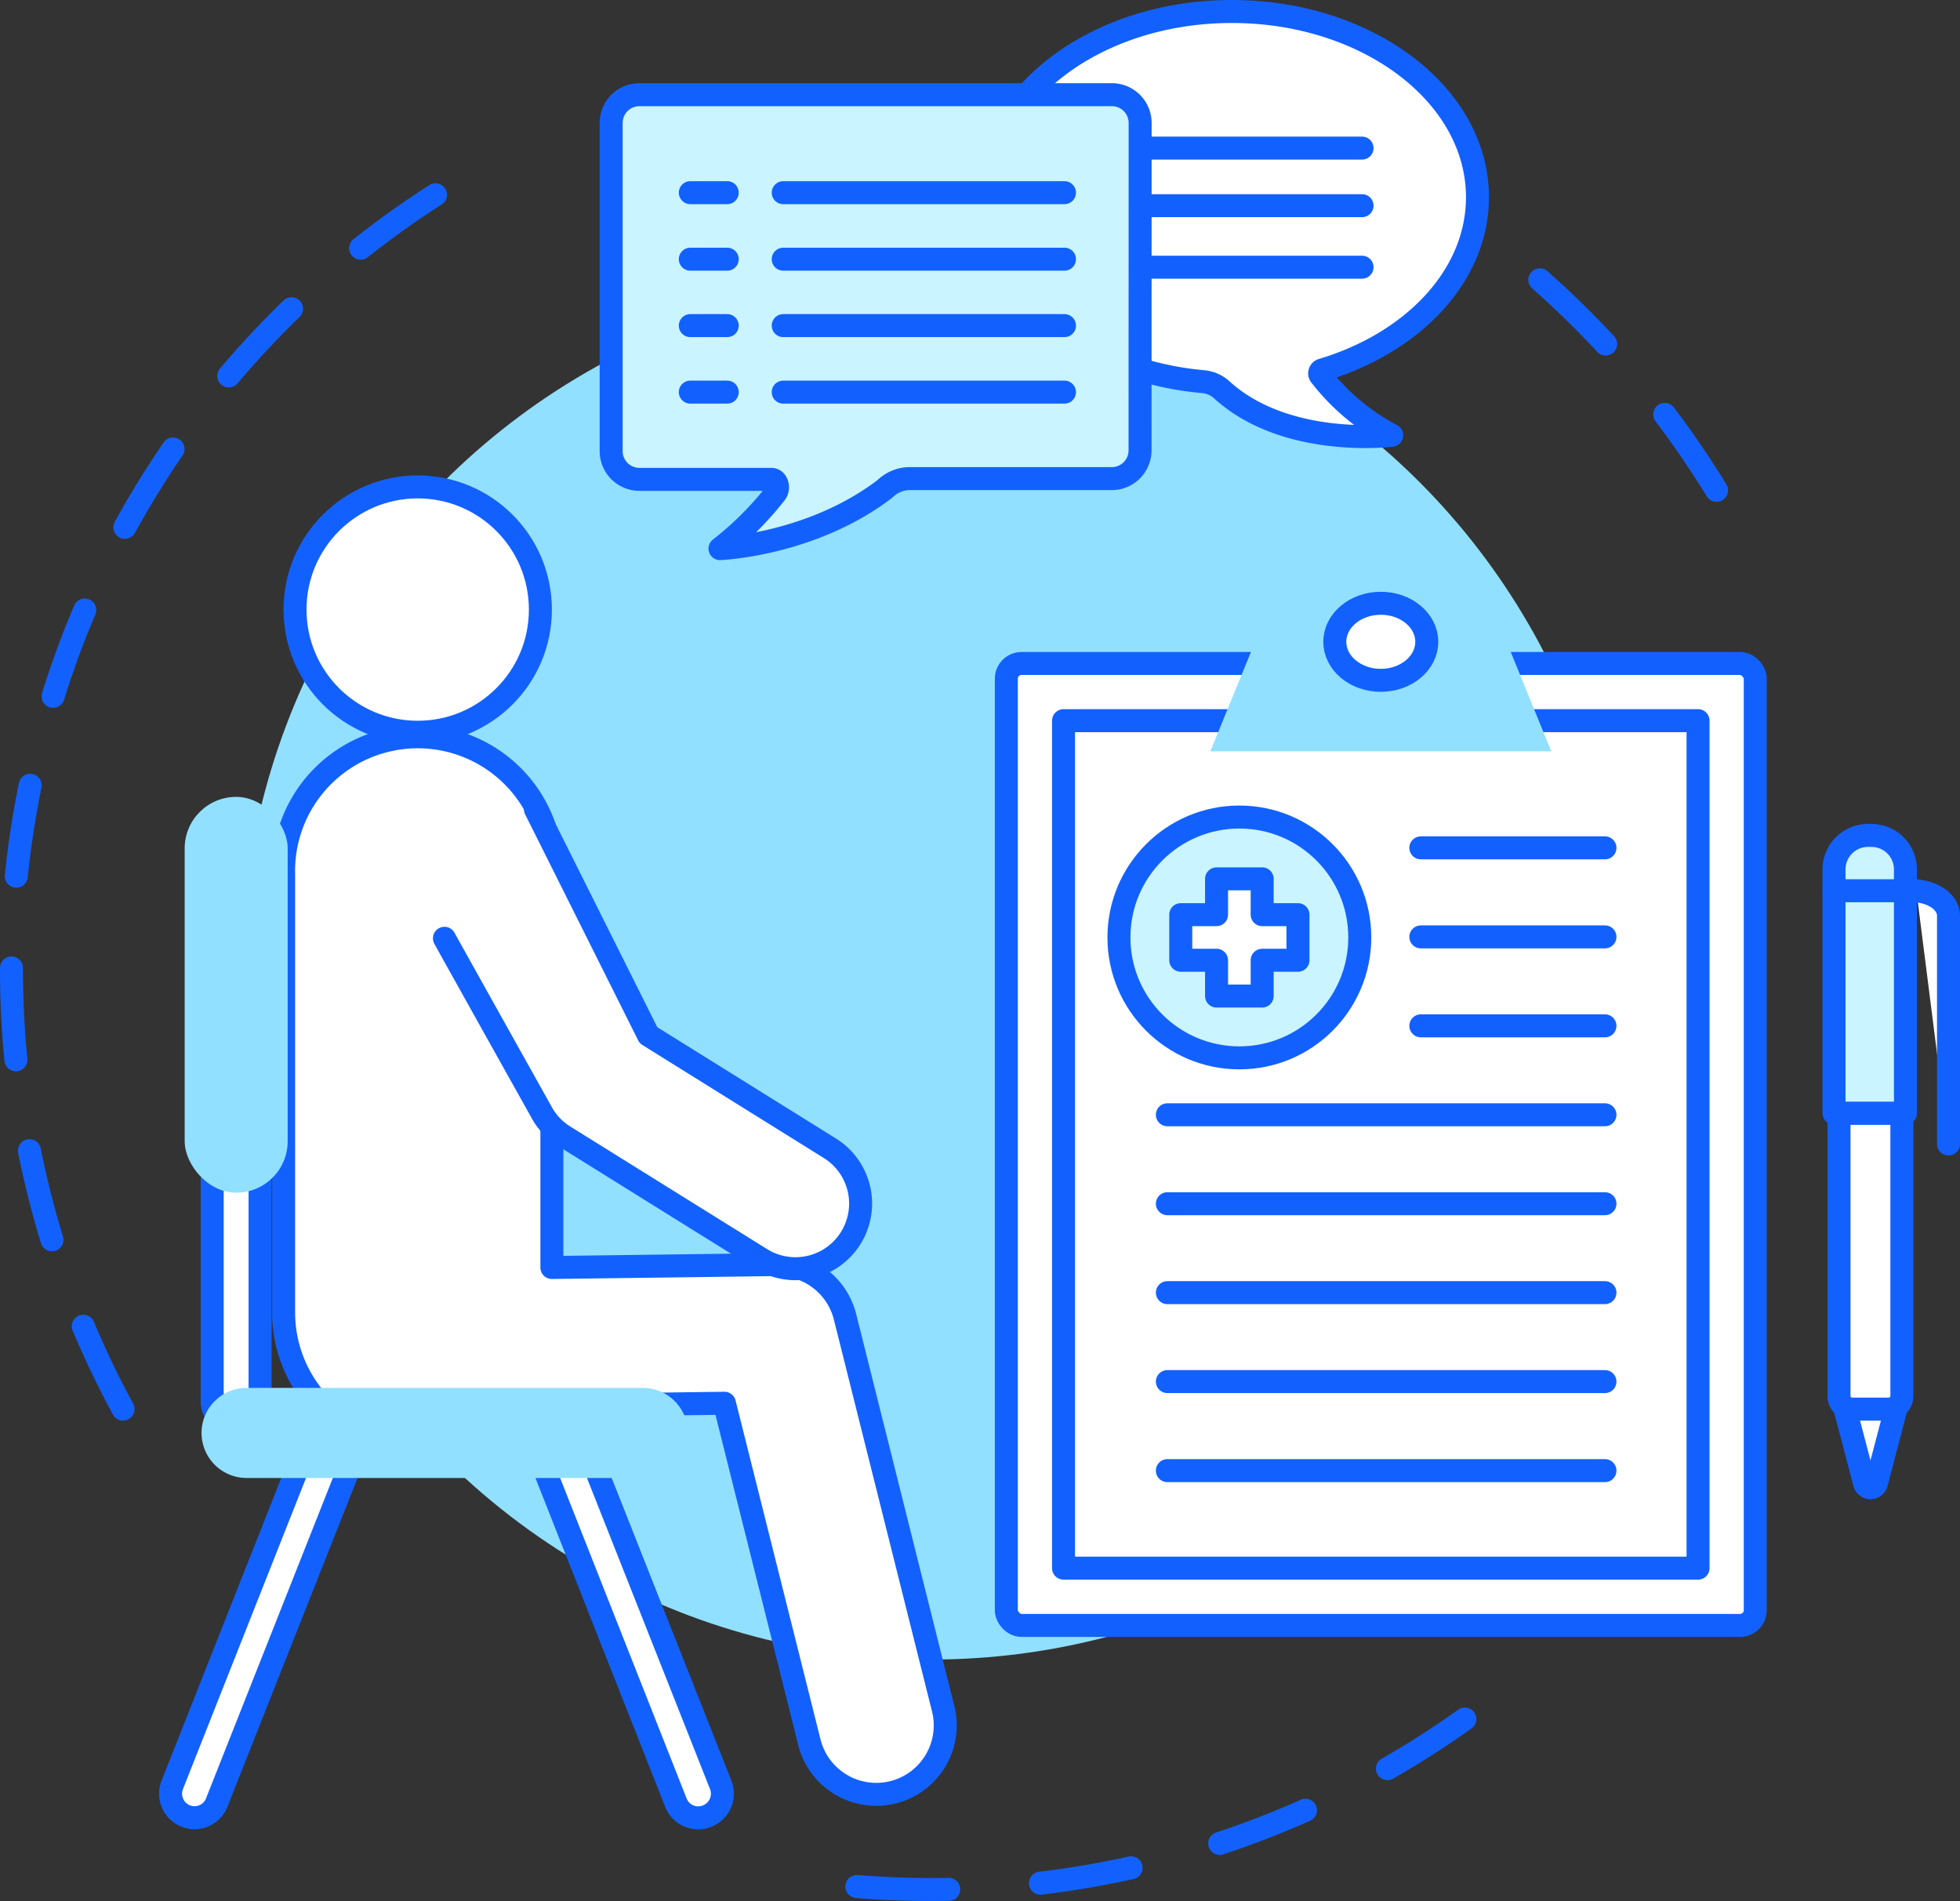
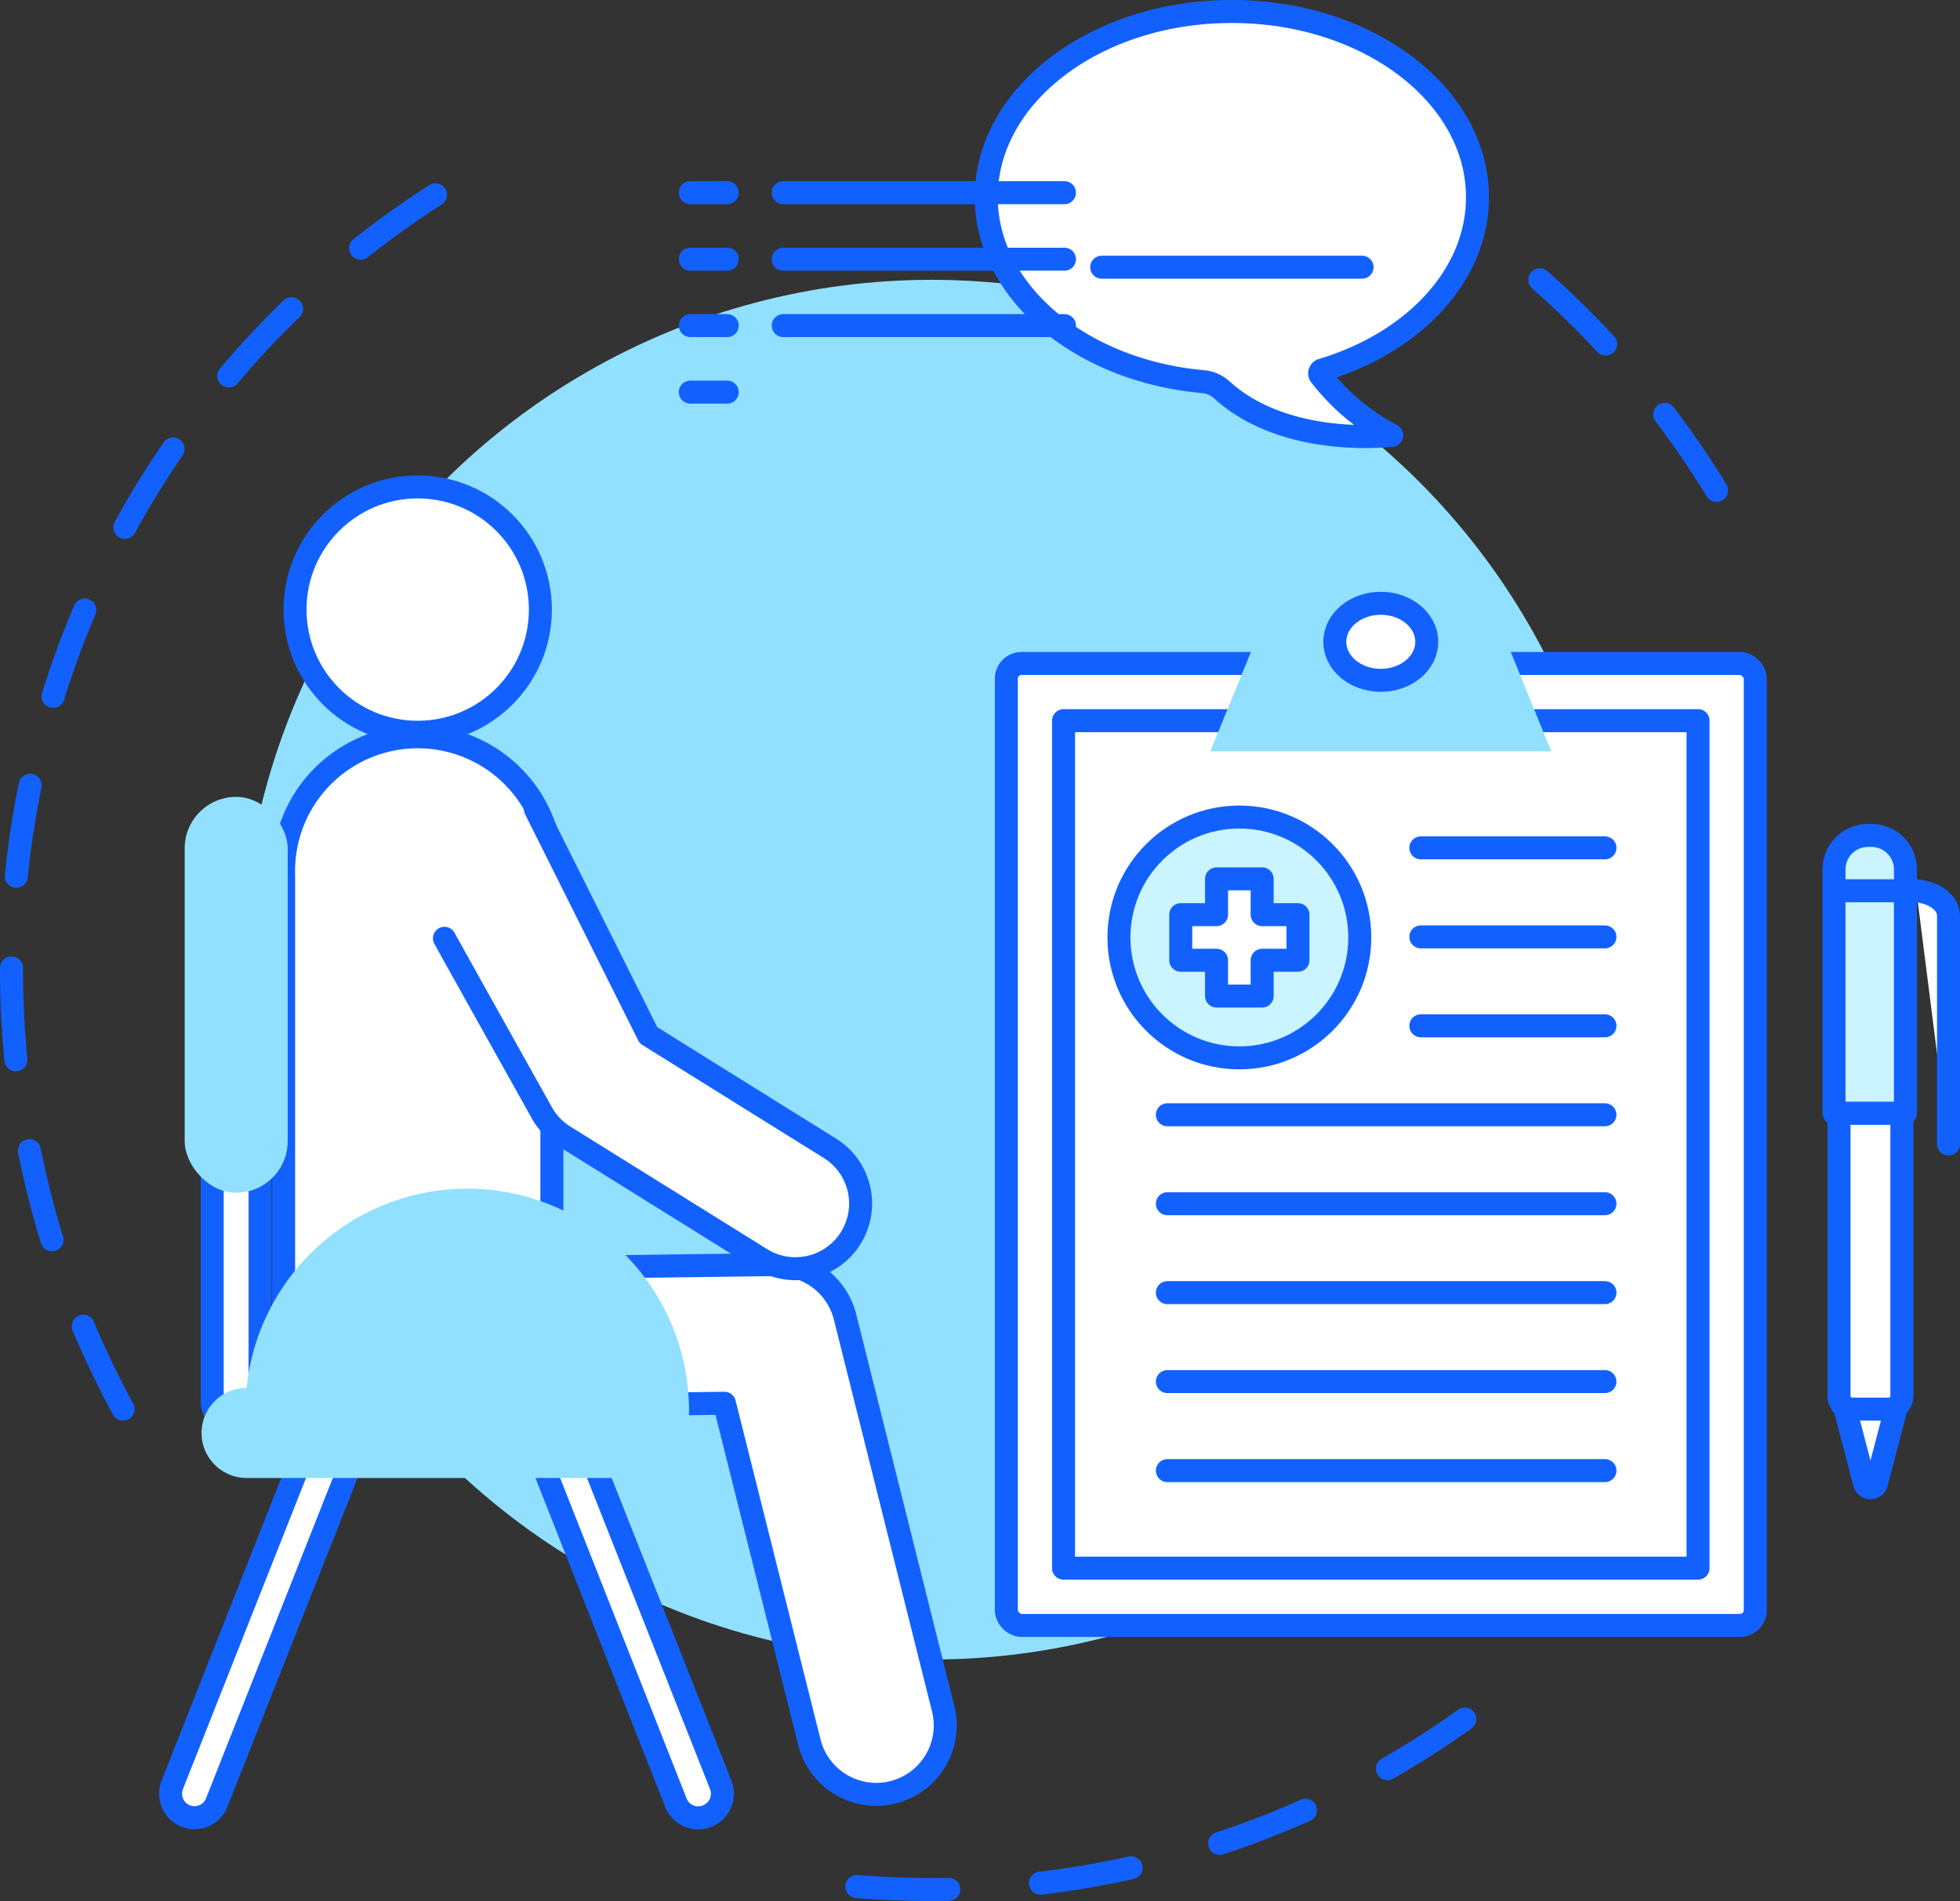
<svg xmlns="http://www.w3.org/2000/svg" viewBox="0 0 208.01 201.77">
  <rect x="0" y="0" width="208.01" height="201.77" fill="#333333" stroke="none" />
  <defs>
    <style>.cls-1{fill:#92e0ff;}.cls-2{fill:none;stroke-dasharray:9.76;}.cls-2,.cls-3,.cls-4{stroke:#1261ff;stroke-linecap:round;stroke-linejoin:round;stroke-width:2.44px;}.cls-3{fill:#fff;}.cls-4{fill:#caf4ff;}</style>
  </defs>
  <g id="Capa_2" data-name="Capa 2">
    <g id="Capa_1-2" data-name="Capa 1">
      <circle class="cls-1" cx="98.85" cy="102.92" r="73.22" />
      <path class="cls-2" d="M155.46,182.46a97.16,97.16,0,0,1-56.61,18.09q-4.53,0-9-.41" />
      <path class="cls-2" d="M163.42,29.7A98.05,98.05,0,0,1,182.75,53" />
      <path class="cls-2" d="M13.06,149.56A97.7,97.7,0,0,1,47.16,20.08" />
      <path class="cls-3" d="M195.82,149.56l2.06,7.85a.65.65,0,0,0,1.26,0l2.06-7.85" />
      <rect class="cls-3" x="106.8" y="70.42" width="79.48" height="102.1" rx="1.61" />
      <rect class="cls-3" x="112.87" y="76.49" width="67.34" height="89.95" />
      <line class="cls-3" x1="150.79" y1="89.99" x2="170.33" y2="89.99" />
      <line class="cls-3" x1="150.79" y1="99.44" x2="170.33" y2="99.44" />
      <line class="cls-3" x1="150.79" y1="108.88" x2="170.33" y2="108.88" />
      <line class="cls-3" x1="123.89" y1="118.32" x2="170.33" y2="118.32" />
      <line class="cls-3" x1="123.89" y1="127.76" x2="170.33" y2="127.76" />
      <line class="cls-3" x1="123.89" y1="137.2" x2="170.33" y2="137.2" />
      <line class="cls-3" x1="123.89" y1="146.64" x2="170.33" y2="146.64" />
      <line class="cls-3" x1="123.89" y1="156.09" x2="170.33" y2="156.09" />
      <polygon class="cls-1" points="164.63 79.74 128.45 79.74 133.2 68.12 159.89 68.12 164.63 79.74" />
      <ellipse class="cls-3" cx="146.54" cy="68.12" rx="4.88" ry="4.09" />
      <circle class="cls-4" cx="131.53" cy="99.5" r="12.78" />
      <polygon class="cls-3" points="137.75 97.08 133.95 97.08 133.95 93.28 129.11 93.28 129.11 97.08 125.31 97.08 125.31 101.92 129.11 101.92 129.11 105.72 133.95 105.72 133.95 101.92 137.75 101.92 137.75 97.08" />
      <path class="cls-3" d="M196.57,118.15h3.88a1.4,1.4,0,0,1,1.4,1.4v30a0,0,0,0,1,0,0h-6.67a0,0,0,0,1,0,0v-30A1.4,1.4,0,0,1,196.57,118.15Z" transform="translate(397.02 267.71) rotate(180)" />
      <path class="cls-4" d="M202.22,95.87v22.28h-7.58V92.28a3.61,3.61,0,0,1,3.61-3.61h.36a3.61,3.61,0,0,1,3.61,3.61v3.94" />
      <path class="cls-3" d="M203.38,94.54h-.45c2.13,0,3.86,1.18,3.86,2.64v24.24" />
      <line class="cls-3" x1="202.22" y1="94.54" x2="194.64" y2="94.54" />
      <circle class="cls-3" cx="44.33" cy="64.7" r="13.02" />
      <path class="cls-3" d="M100.08,181.29l-10.4-41.53a7.34,7.34,0,0,0-7.19-5.54l-23.92.31V92.82a14.24,14.24,0,1,0-28.47,0v46.47a14.23,14.23,0,0,0,24.42,9.94l22.36-.29,9,35.91a7.32,7.32,0,1,0,14.2-3.56Z" />
      <rect class="cls-3" x="22.52" y="113.75" width="5.08" height="37.6" rx="2.54" />
      <path class="cls-3" d="M19.71,192.75h0a2.55,2.55,0,0,1-1.43-3.3L32.3,154a2.54,2.54,0,0,1,3.3-1.43h0a2.55,2.55,0,0,1,1.43,3.3L23,191.32A2.53,2.53,0,0,1,19.71,192.75Z" />
      <path class="cls-3" d="M75.06,192.75h0a2.55,2.55,0,0,0,1.43-3.3L62.47,154a2.54,2.54,0,0,0-3.3-1.43h0a2.54,2.54,0,0,0-1.43,3.3l14,35.48A2.53,2.53,0,0,0,75.06,192.75Z" />
      <rect class="cls-1" x="19.6" y="84.58" width="10.93" height="42.01" rx="5.46" />
-       <path class="cls-1" d="M68.17,156.87h-42a4.78,4.78,0,0,1-4.78-4.78h0a4.78,4.78,0,0,1,4.78-4.78h42A4.78,4.78,0,0,1,73,152.09h0A4.78,4.78,0,0,1,68.17,156.87Z" />
+       <path class="cls-1" d="M68.17,156.87h-42a4.78,4.78,0,0,1-4.78-4.78h0a4.78,4.78,0,0,1,4.78-4.78A4.78,4.78,0,0,1,73,152.09h0A4.78,4.78,0,0,1,68.17,156.87Z" />
      <path class="cls-3" d="M47.17,99.59c.23.45,10.23,18.33,10.23,18.33a6.86,6.86,0,0,0,2.49,2.69l20.87,13a6.91,6.91,0,1,0,7.32-11.73l-19.26-12-12-24" />
      <path class="cls-3" d="M104.67,20.93c0-10.88,11.67-19.71,26.06-19.71s26.07,8.83,26.07,19.71c0,8.33-6.83,15.45-16.48,18.34a.37.37,0,0,0-.2.57,23.32,23.32,0,0,0,7.58,6.36s-11.15,1.41-18-4.79a3.37,3.37,0,0,0-2-.9C114.73,39.36,104.67,31,104.67,20.93Z" />
-       <line class="cls-3" x1="144.55" y1="15.72" x2="116.92" y2="15.72" />
-       <line class="cls-3" x1="144.55" y1="21.83" x2="116.92" y2="21.83" />
      <line class="cls-3" x1="144.55" y1="28.36" x2="116.92" y2="28.36" />
-       <path class="cls-4" d="M121,13.05a3,3,0,0,0-3-3H67.86a3,3,0,0,0-3,3V47.88a3,3,0,0,0,3,3l14,0c.65,0,.85,1,.44,1.48a34,34,0,0,1-5.89,5.87s9.67-.37,17.49-6.33a3.83,3.83,0,0,1,2.47-1.1l21.62,0a3,3,0,0,0,3-3Z" />
      <line class="cls-3" x1="83.12" y1="20.45" x2="112.97" y2="20.45" />
      <line class="cls-3" x1="83.12" y1="27.51" x2="112.97" y2="27.51" />
      <line class="cls-3" x1="83.12" y1="34.56" x2="112.97" y2="34.56" />
-       <line class="cls-3" x1="83.12" y1="41.62" x2="112.97" y2="41.62" />
      <line class="cls-3" x1="73.26" y1="20.45" x2="77.18" y2="20.45" />
      <line class="cls-3" x1="73.26" y1="27.51" x2="77.18" y2="27.51" />
      <line class="cls-3" x1="73.26" y1="34.56" x2="77.18" y2="34.56" />
      <line class="cls-3" x1="73.26" y1="41.62" x2="77.18" y2="41.62" />
    </g>
  </g>
</svg>